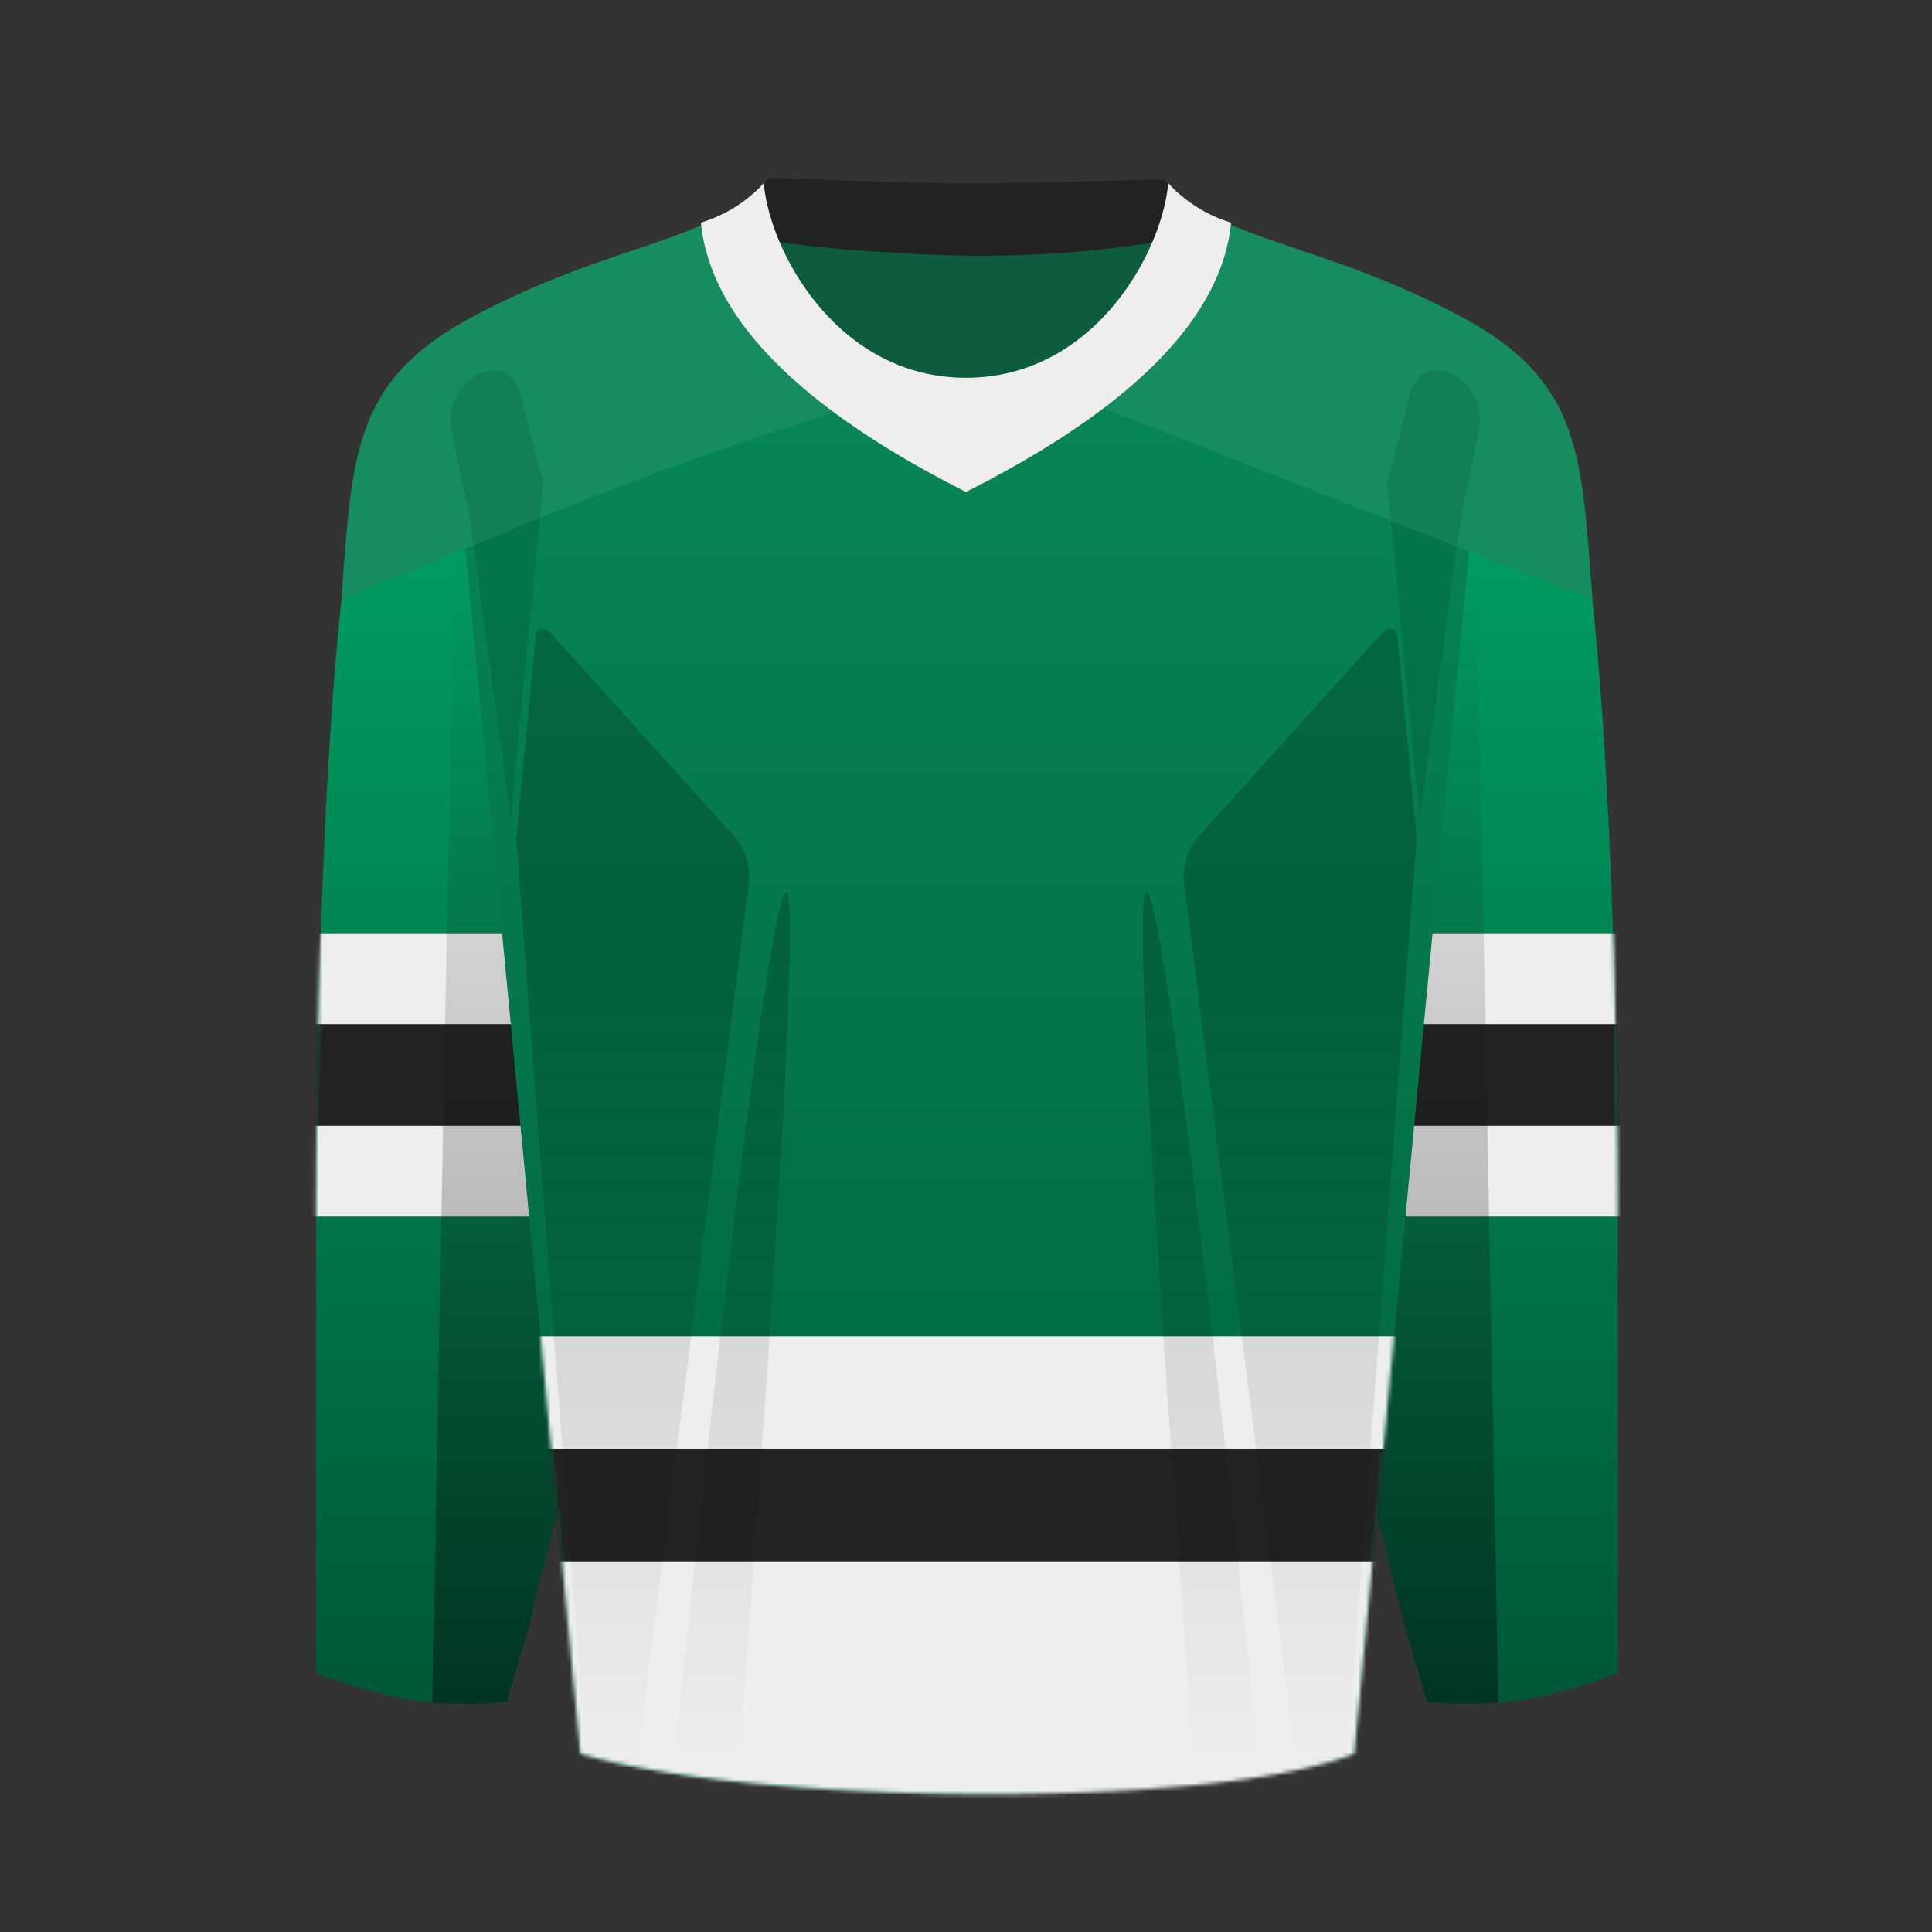
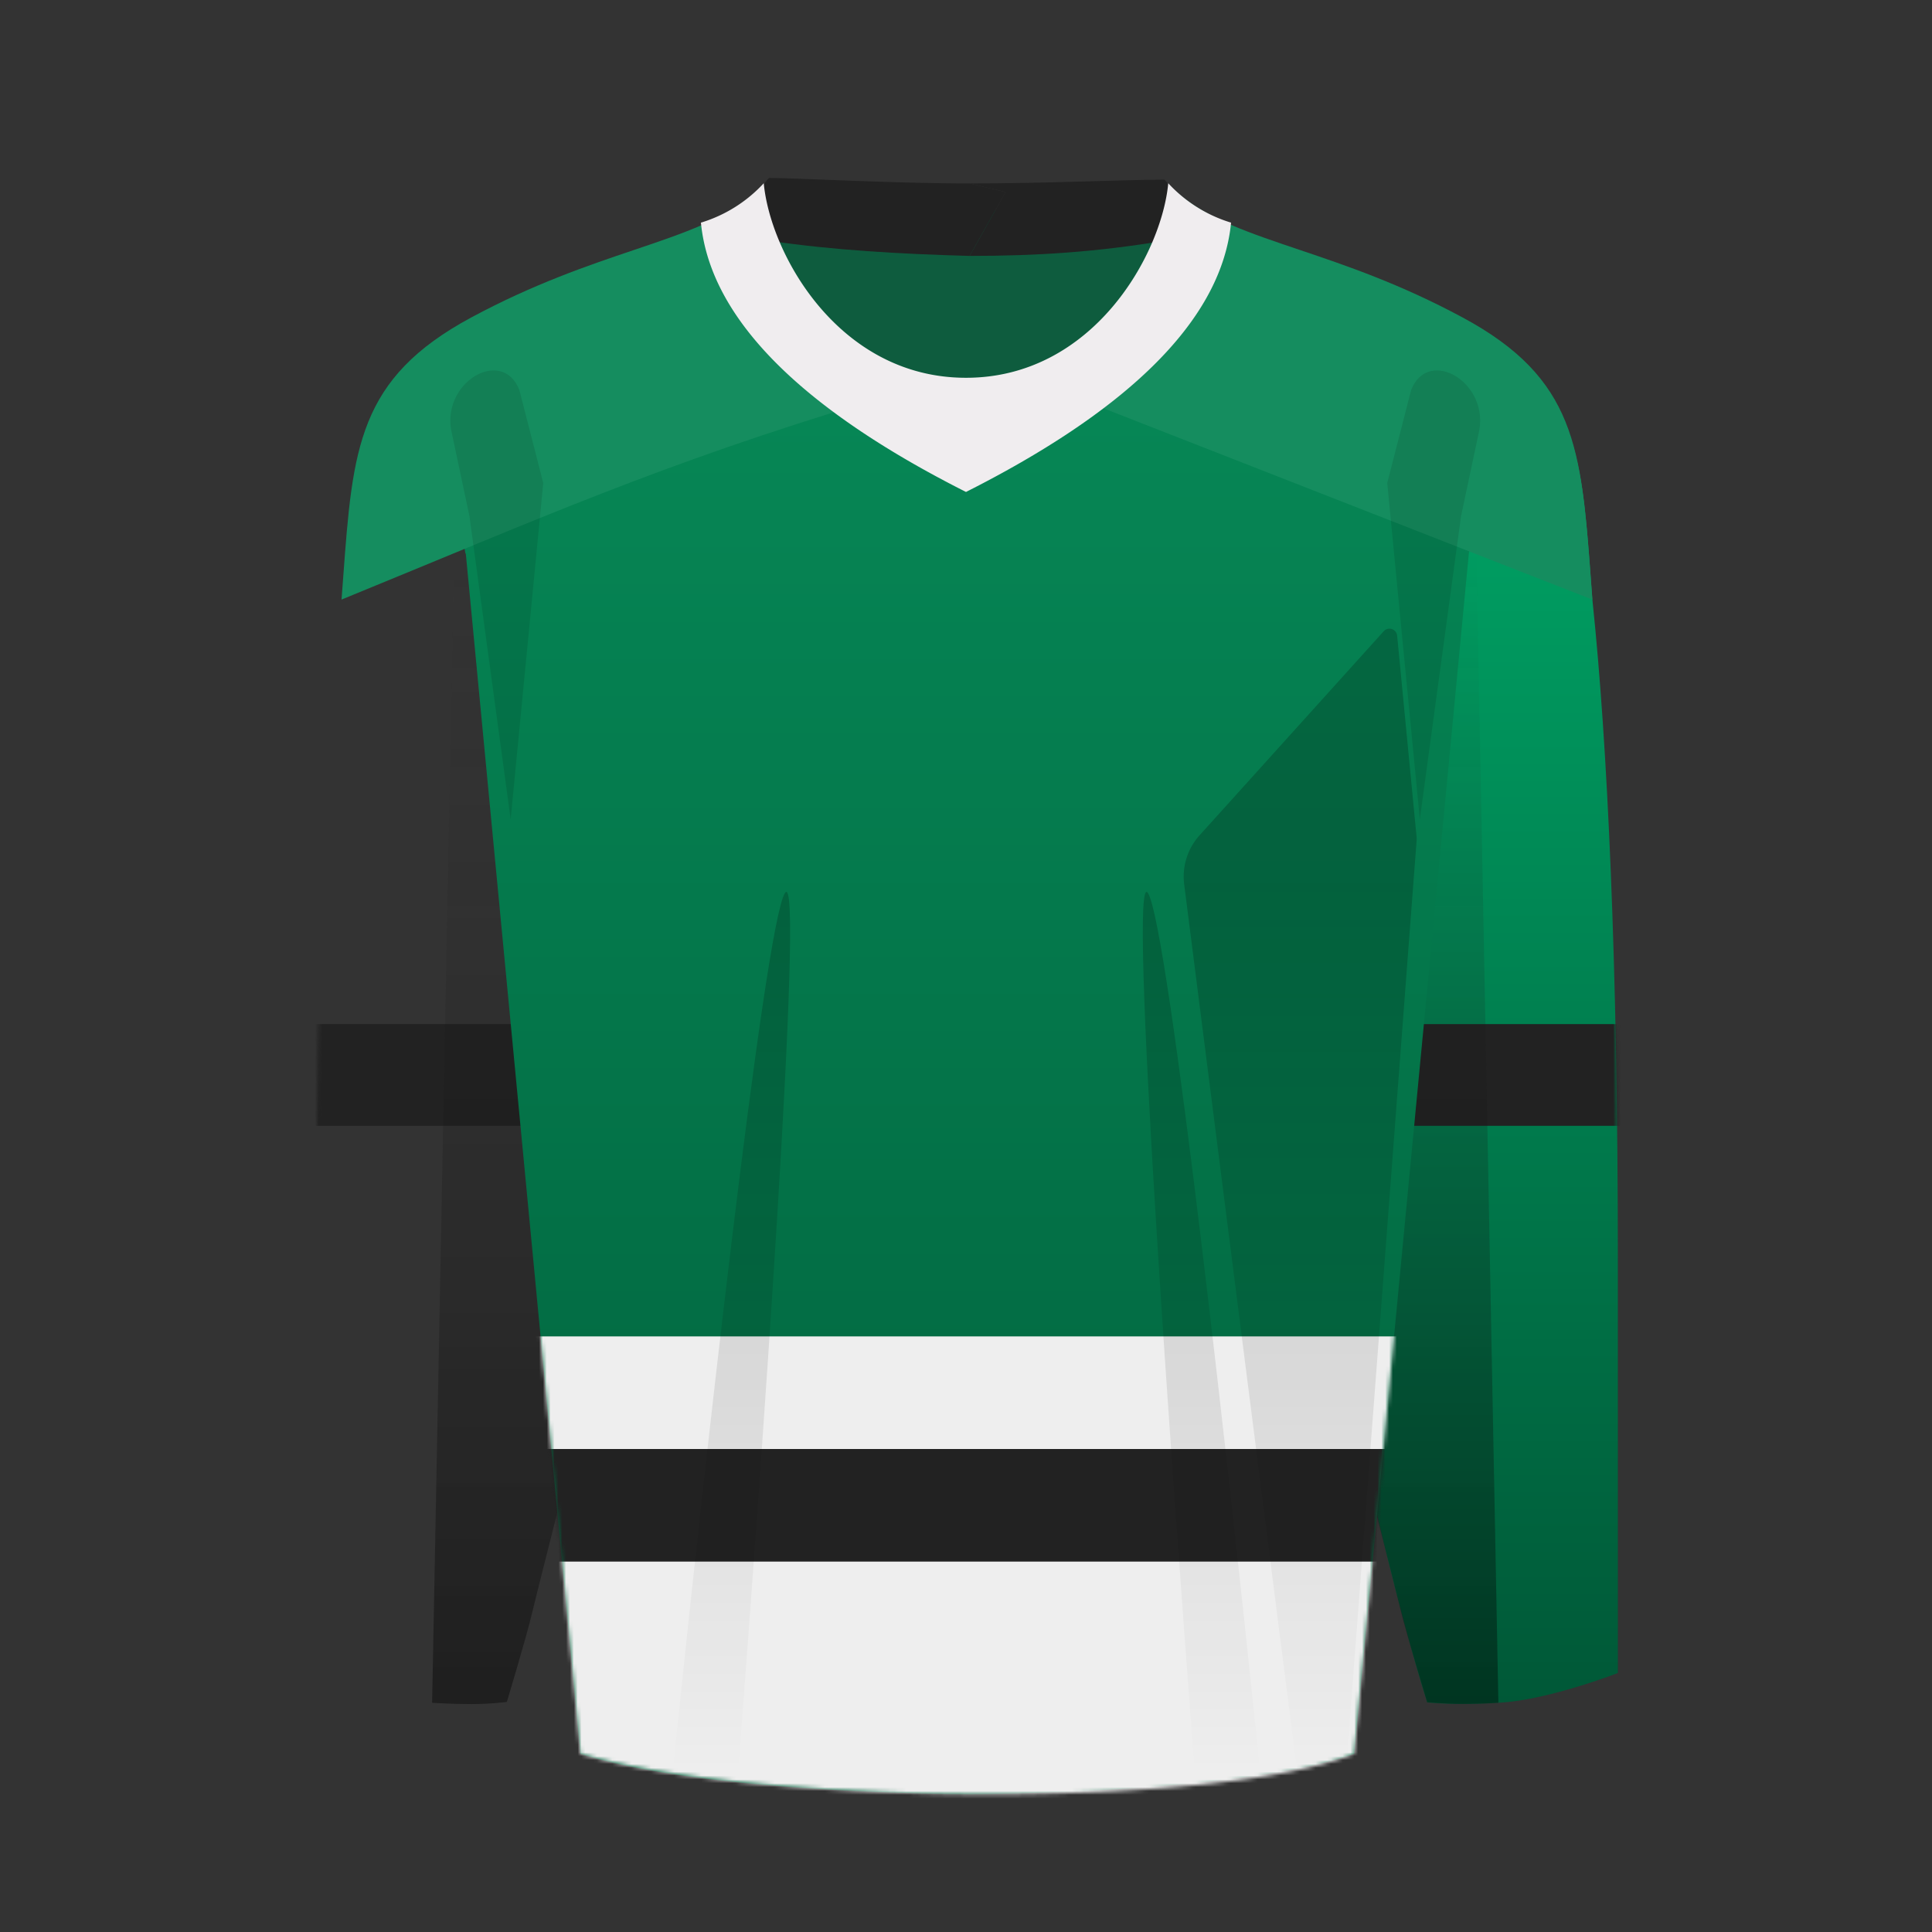
<svg xmlns="http://www.w3.org/2000/svg" width="500" height="500" fill="none" viewBox="0 0 500 500">
  <rect x="0" y="0" width="500" height="500" fill="#333333" stroke="none" />
  <g clip-path="url(#clip0_2610_9388)">
-     <path fill="url(#paint0_linear_2610_9388)" d="m88.74 150-.44 5.77c-3.86 36.98-6.52 93.67-6.52 169.96v107.24c5.69 2.21 19.55 6.83 29.41 7.6 9.88.75 17.4.3 19.93 0 3.33-10.45 7.98-27.62 13.67-52.3.32-27.52-1.7-90.44-7.02-141.3-5.32-50.87-13.6-116.1-17.09-142.36l-6.76 2.95-3.22-17.6c-18.58 14.3-19.86 31.7-21.96 60.04Z" />
    <path fill="url(#paint1_linear_2610_9388)" d="m411.73 150 .42 5.6c3.88 36.99 6.55 93.73 6.55 170.13v107.24c-5.7 2.21-19.55 6.83-29.42 7.6-9.87.75-17.4.3-19.93 0-3.32-10.45-8.5-29.18-14.2-53.85-.3-27.53 2.24-88.89 7.56-139.76 5.31-50.86 13.6-116.1 17.08-142.35l6.86 3 3.22-17.57c18.48 14.3 19.76 31.67 21.86 59.96Z" />
    <mask id="mask0_2610_9388" width="338" height="352" x="81" y="89" maskUnits="userSpaceOnUse" style="mask-type:alpha">
      <path fill="url(#paint2_linear_2610_9388)" d="m88.74 150-.44 5.77c-3.86 36.98-6.52 93.67-6.52 169.96v107.24c5.69 2.21 19.55 6.83 29.41 7.6 9.88.75 17.4.3 19.93 0 3.33-10.45 7.98-27.62 13.67-52.3.32-27.52-1.7-90.44-7.02-141.3-5.32-50.87-13.6-116.1-17.09-142.36l-6.76 2.95-3.22-17.6c-18.58 14.3-19.86 31.7-21.96 60.04Z" />
      <path fill="url(#paint3_linear_2610_9388)" d="m411.73 150 .42 5.6c3.88 36.99 6.55 93.73 6.55 170.13v107.24c-5.7 2.21-19.55 6.83-29.42 7.6-9.87.75-17.4.3-19.93 0-3.32-10.45-8.5-29.18-14.2-53.85-.3-27.53 2.24-88.89 7.56-139.76 5.31-50.86 13.6-116.1 17.08-142.35l6.86 3 3.22-17.57c18.48 14.3 19.76 31.67 21.86 59.96Z" />
    </mask>
    <g mask="url(#mask0_2610_9388)">
-       <path fill="#EEE" d="M46.99 241.54h378.76v73.31H46.99z" />
      <path fill="#222" d="M46.99 265.04h378.76v26.32H46.99z" />
    </g>
    <path fill="url(#paint4_linear_2610_9388)" fill-opacity=".4" d="m111.83 440.68 5.7-298 25.62 5.7 15.75 185.38s-19.67 77.16-21.14 83.44c-1.46 6.29-6.59 23.25-6.59 23.25s-3.95.56-9.22.56c-5.28 0-10.12-.33-10.12-.33Z" />
    <path fill="url(#paint5_linear_2610_9388)" fill-opacity=".4" d="m387.78 440.68-5.7-298-25.62 5.7-18.98 186.96 18.72 56.5s4.73 18.44 6.28 24.83c1.55 6.39 6.88 23.87 6.88 23.87s4.35.43 9.31.43c4.97 0 9.1-.3 9.1-.3Z" />
    <path fill="url(#paint6_linear_2610_9388)" d="m120.47 143.3.08-.03 29.67 310.61c32.58 10.43 100.12 10.43 100.12 10.43s70.15 0 100.12-10.43l29.68-310.7 9.73-53.14a81.63 81.63 0 0 0-11.3-7.22c-16.21-8.72-30.27-13.46-42.19-17.49-13.02-4.4-23.48-7.92-31.38-14.83-1.07-.94-2.3.14-3.48 1.18-1.22 1.07-2.4 2.1-3.3.83l-1.38 2.9-3.03-.9h-89.77l-.73.24-1.06-2.24c-.9 1.28-2.08.24-3.3-.83-1.18-1.04-2.4-2.12-3.48-1.18-7.9 6.9-18.36 10.44-31.38 14.83-11.92 4.03-25.98 8.77-42.18 17.49a81.8 81.8 0 0 0-11.21 7.14l9.77 53.34Z" />
    <mask id="mask1_2610_9388" width="280" height="415" x="110" y="50" maskUnits="userSpaceOnUse" style="mask-type:alpha">
      <path fill="url(#paint7_linear_2610_9388)" fill-rule="evenodd" d="m120.47 143.3.08-.03 29.67 310.61c35.59 10.43 100.12 10.43 100.12 10.43s70.22 1.32 100.12-10.43l29.68-310.7 9.73-53.14a81.69 81.69 0 0 0-11.3-7.22c-16.21-8.72-30.27-13.46-42.19-17.49-13.02-4.4-23.48-7.92-31.38-14.83-1.07-.94-2.3.14-3.48 1.18-1.22 1.07-2.4 2.1-3.3.83l-2.15 4.52-14.45-4.33H217.1l-12.8 4.13-2.04-4.32c-.9 1.28-2.08.24-3.3-.83-1.18-1.04-2.4-2.12-3.48-1.18-7.9 6.9-18.36 10.44-31.38 14.83-11.92 4.03-25.98 8.77-42.18 17.49a81.8 81.8 0 0 0-11.21 7.14l9.77 53.34Zm104.1-43.69 1.17 2.5-6.25 2.44 13.98 4.2-8.9-9.14Zm41.32 9.53 15.18-4.55-6.34-2.48 1.6-3.4-10.44 10.43Z" clip-rule="evenodd" />
    </mask>
    <g mask="url(#mask1_2610_9388)">
      <path fill="#EEE" d="M61.09 345.86h378.22V513.3H61.09z" />
      <path fill="#222" d="M53.57 375h377.82v29.14H53.57z" />
    </g>
    <path fill="#158D5F" d="M121.98 82.15c-29.35 15.78-30.7 33.93-33.15 67.13l-.44 5.89c51-20.84 82.31-35.02 137.6-51.59 10.17-.25 19.23-2.47 29.18-2.3 3.28.06 6.69.6 10.15 1.15 3.78.6 7.64 1.2 11.46 1.2 1.15 0 2.3-.01 3.47-.05l131.84 51.59-.44-5.9c-2.46-33.19-3.8-51.34-33.15-67.12-16.2-8.72-30.25-13.46-42.16-17.48-13.02-4.4-23.8-7.94-31.7-14.84-1.07-.94-1.96.16-3.14 1.2-1.22 1.07-2.4 2.1-3.3.83l-3.18 6.7h-89.56l-3.18-6.7c-.9 1.27-2.08.24-3.3-.83-1.18-1.04-2.4-2.12-3.48-1.18-7.9 6.9-18.35 10.43-31.36 14.82-11.91 4.02-25.96 8.77-42.16 17.48Z" />
    <g opacity=".5">
      <path fill="#000" fill-opacity=".2" d="M134.41 100.94c-4.5-11.46-20.78-1.72-17.41 11.46l4.5 21.2 10.66 78.5 8.43-87.1-6.18-24.06Z" />
-       <path fill="url(#paint8_linear_2610_9388)" fill-opacity=".4" d="m189.76 216.15-47.63-52.78a2 2 0 0 0-3.48 1.15l-5.03 52.07c-.03.34-.03.69 0 1.03l17.99 236.99c5.11 1.33 7.86 2.1 13.03 2.9l29.13-228.6c.59-4.63-.88-9.3-4-12.76Z" />
      <path fill="url(#paint9_linear_2610_9388)" fill-opacity=".4" d="m310.47 216.15 47.63-52.78a2 2 0 0 1 3.48 1.15l5.03 52.07c.03.34.03.69 0 1.03l-17.99 236.99c-5.11 1.33-7.86 2.1-13.03 2.9l-29.12-228.6c-.6-4.63.87-9.3 4-12.76Z" />
      <path fill="#000" fill-opacity=".2" d="M365.2 100.94c4.5-11.46 20.78-1.72 17.41 11.46l-4.5 21.2-10.66 78.5-8.43-87.1 6.18-24.06Z" />
      <path fill="url(#paint10_linear_2610_9388)" fill-opacity=".4" d="M203.13 231.14c-5.32 8.35-21.81 156.75-29.1 228.25l16.78 1.92c6.01-78.45 17.63-238.53 12.32-230.17Z" />
      <path fill="url(#paint11_linear_2610_9388)" fill-opacity=".4" d="M297.1 231.14c5.32 8.35 21.82 156.75 29.1 228.25l-16.78 1.92c-6-78.45-17.63-238.53-12.31-230.17Z" />
    </g>
    <path fill="#000" fill-opacity=".35" d="M262.64 114.16h-25.62l-49.05-50.28 29.12-9.4h64.53l31.35 9.4-50.33 50.28Z" />
    <path fill="#222" d="M199.05 46.05c6.55 0 33.1 1.46 51.89 1.42l9.3 2.23-9.3 16.53c-18-.5-35.48-1.48-51.9-3.93-3.67-4.33-4.41-12.02 0-16.25Z" />
    <path fill="#222" d="M301.33 46.49c-10 0-31.61 1.02-50.4.98l9.31 2.23-9.3 16.53c17.4 0 32.8-.99 50.4-3.93 3.67-4.33 4.41-11.58 0-15.81Z" />
    <path fill="#F0EDEF" d="M197.66 47.43c1.7 18.3 19.43 50.34 52.34 50.34v29.55c-39.78-20.07-66.04-43.35-68.6-69.7a36.54 36.54 0 0 0 16.26-10.2Z" />
    <path fill="#F0EDEF" d="M302.34 47.43c-1.7 18.3-19.43 50.34-52.34 50.34v29.55c39.78-20.07 66.04-43.35 68.6-69.7a36.53 36.53 0 0 1-16.26-10.2Z" />
  </g>
  <defs>
    <linearGradient id="paint0_linear_2610_9388" x1="386.92" x2="386.92" y1="90.04" y2="440.98" gradientUnits="userSpaceOnUse">
      <stop stop-color="#00A868" />
      <stop offset="1" stop-color="#005837" />
    </linearGradient>
    <linearGradient id="paint1_linear_2610_9388" x1="386.92" x2="386.92" y1="90.04" y2="440.98" gradientUnits="userSpaceOnUse">
      <stop stop-color="#00A868" />
      <stop offset="1" stop-color="#005837" />
    </linearGradient>
    <linearGradient id="paint2_linear_2610_9388" x1="386.92" x2="386.92" y1="90.04" y2="440.98" gradientUnits="userSpaceOnUse">
      <stop stop-color="#DD4555" />
      <stop offset="1" stop-color="#D11124" />
    </linearGradient>
    <linearGradient id="paint3_linear_2610_9388" x1="386.92" x2="386.92" y1="90.04" y2="440.98" gradientUnits="userSpaceOnUse">
      <stop stop-color="#DD4555" />
      <stop offset="1" stop-color="#D11124" />
    </linearGradient>
    <linearGradient id="paint4_linear_2610_9388" x1="362.63" x2="362.63" y1="142.69" y2="440.68" gradientUnits="userSpaceOnUse">
      <stop stop-color="#292929" stop-opacity="0" />
      <stop offset="1" />
    </linearGradient>
    <linearGradient id="paint5_linear_2610_9388" x1="362.63" x2="362.63" y1="142.69" y2="440.68" gradientUnits="userSpaceOnUse">
      <stop stop-color="#292929" stop-opacity="0" />
      <stop offset="1" />
    </linearGradient>
    <linearGradient id="paint6_linear_2610_9388" x1="250.28" x2="250.28" y1="50.14" y2="464.31" gradientUnits="userSpaceOnUse">
      <stop stop-color="#078C59" />
      <stop offset="1" stop-color="#01613C" />
    </linearGradient>
    <linearGradient id="paint7_linear_2610_9388" x1="250.28" x2="250.28" y1="50.14" y2="464.36" gradientUnits="userSpaceOnUse">
      <stop stop-color="#C82233" />
      <stop offset="1" stop-color="#91000F" />
    </linearGradient>
    <linearGradient id="paint8_linear_2610_9388" x1="312.01" x2="312.01" y1="222.71" y2="457.25" gradientUnits="userSpaceOnUse">
      <stop />
      <stop offset="1" stop-opacity="0" />
    </linearGradient>
    <linearGradient id="paint9_linear_2610_9388" x1="312.01" x2="312.01" y1="222.71" y2="457.25" gradientUnits="userSpaceOnUse">
      <stop />
      <stop offset="1" stop-opacity="0" />
    </linearGradient>
    <linearGradient id="paint10_linear_2610_9388" x1="312.01" x2="312.01" y1="222.71" y2="457.25" gradientUnits="userSpaceOnUse">
      <stop />
      <stop offset="1" stop-opacity="0" />
    </linearGradient>
    <linearGradient id="paint11_linear_2610_9388" x1="312.01" x2="312.01" y1="222.71" y2="457.25" gradientUnits="userSpaceOnUse">
      <stop />
      <stop offset="1" stop-opacity="0" />
    </linearGradient>
    <clipPath id="clip0_2610_9388">
      <path fill="#fff" d="M0 0h500v500H0z" />
    </clipPath>
  </defs>
</svg>